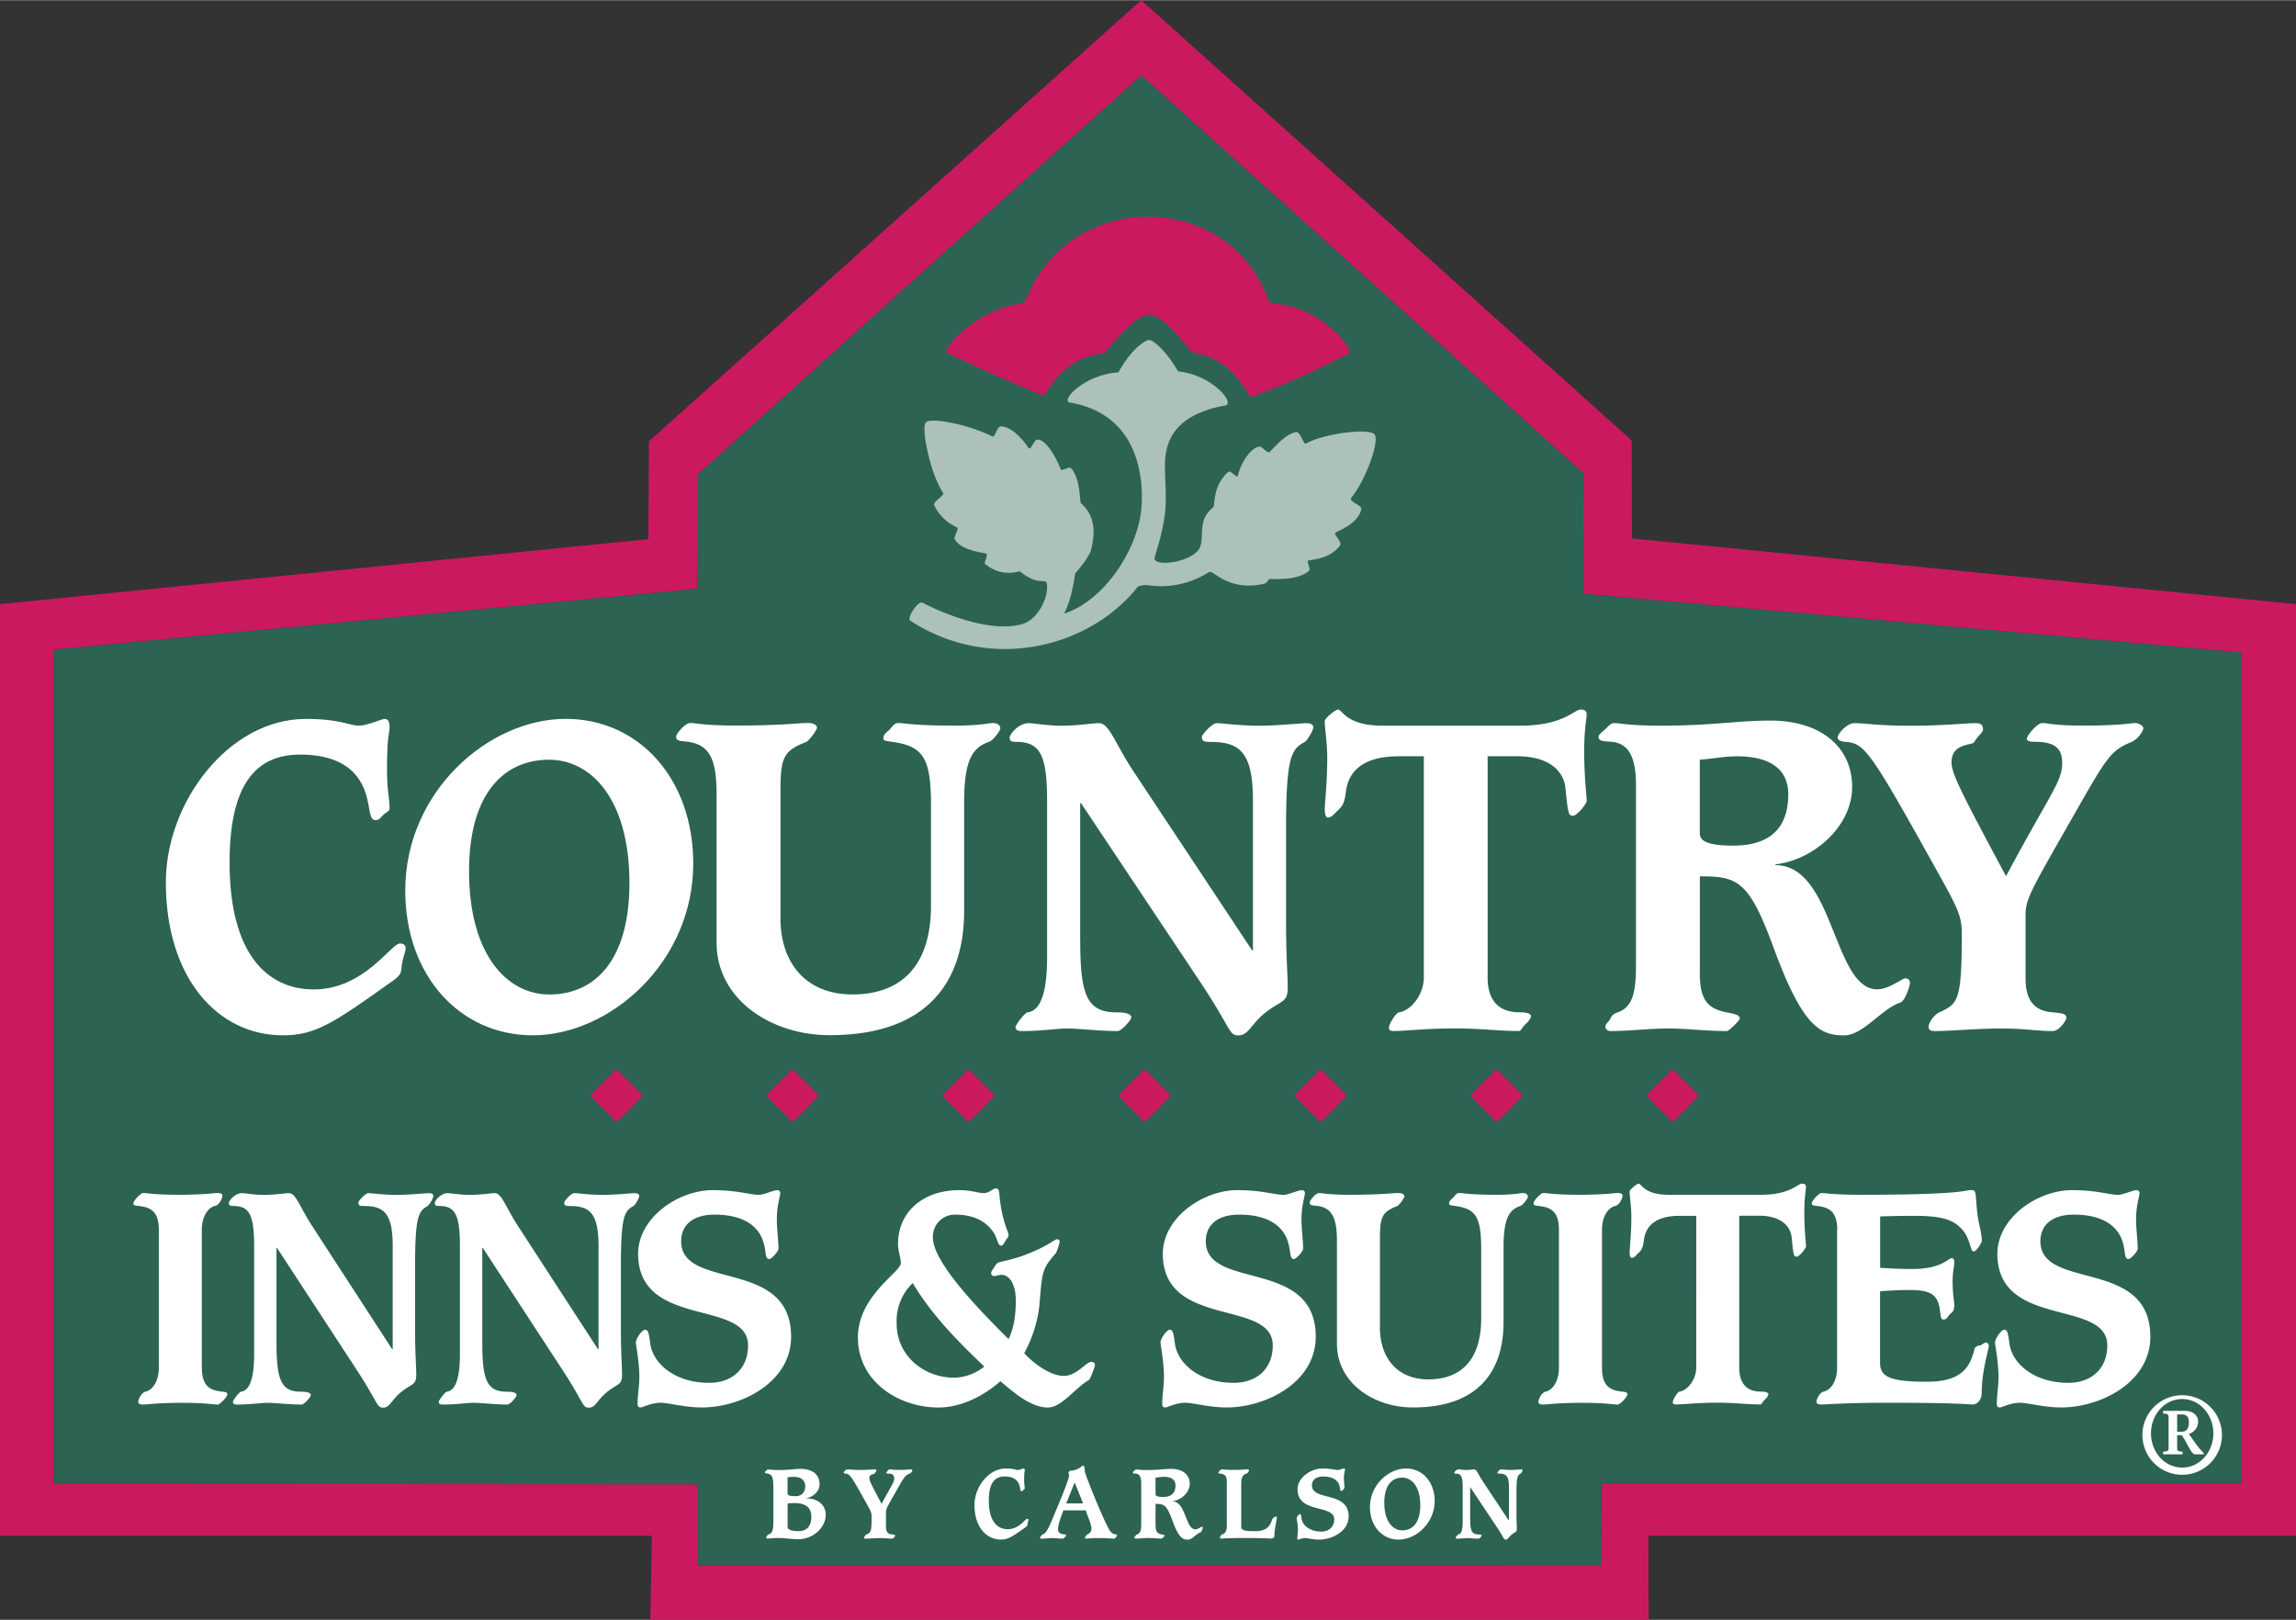
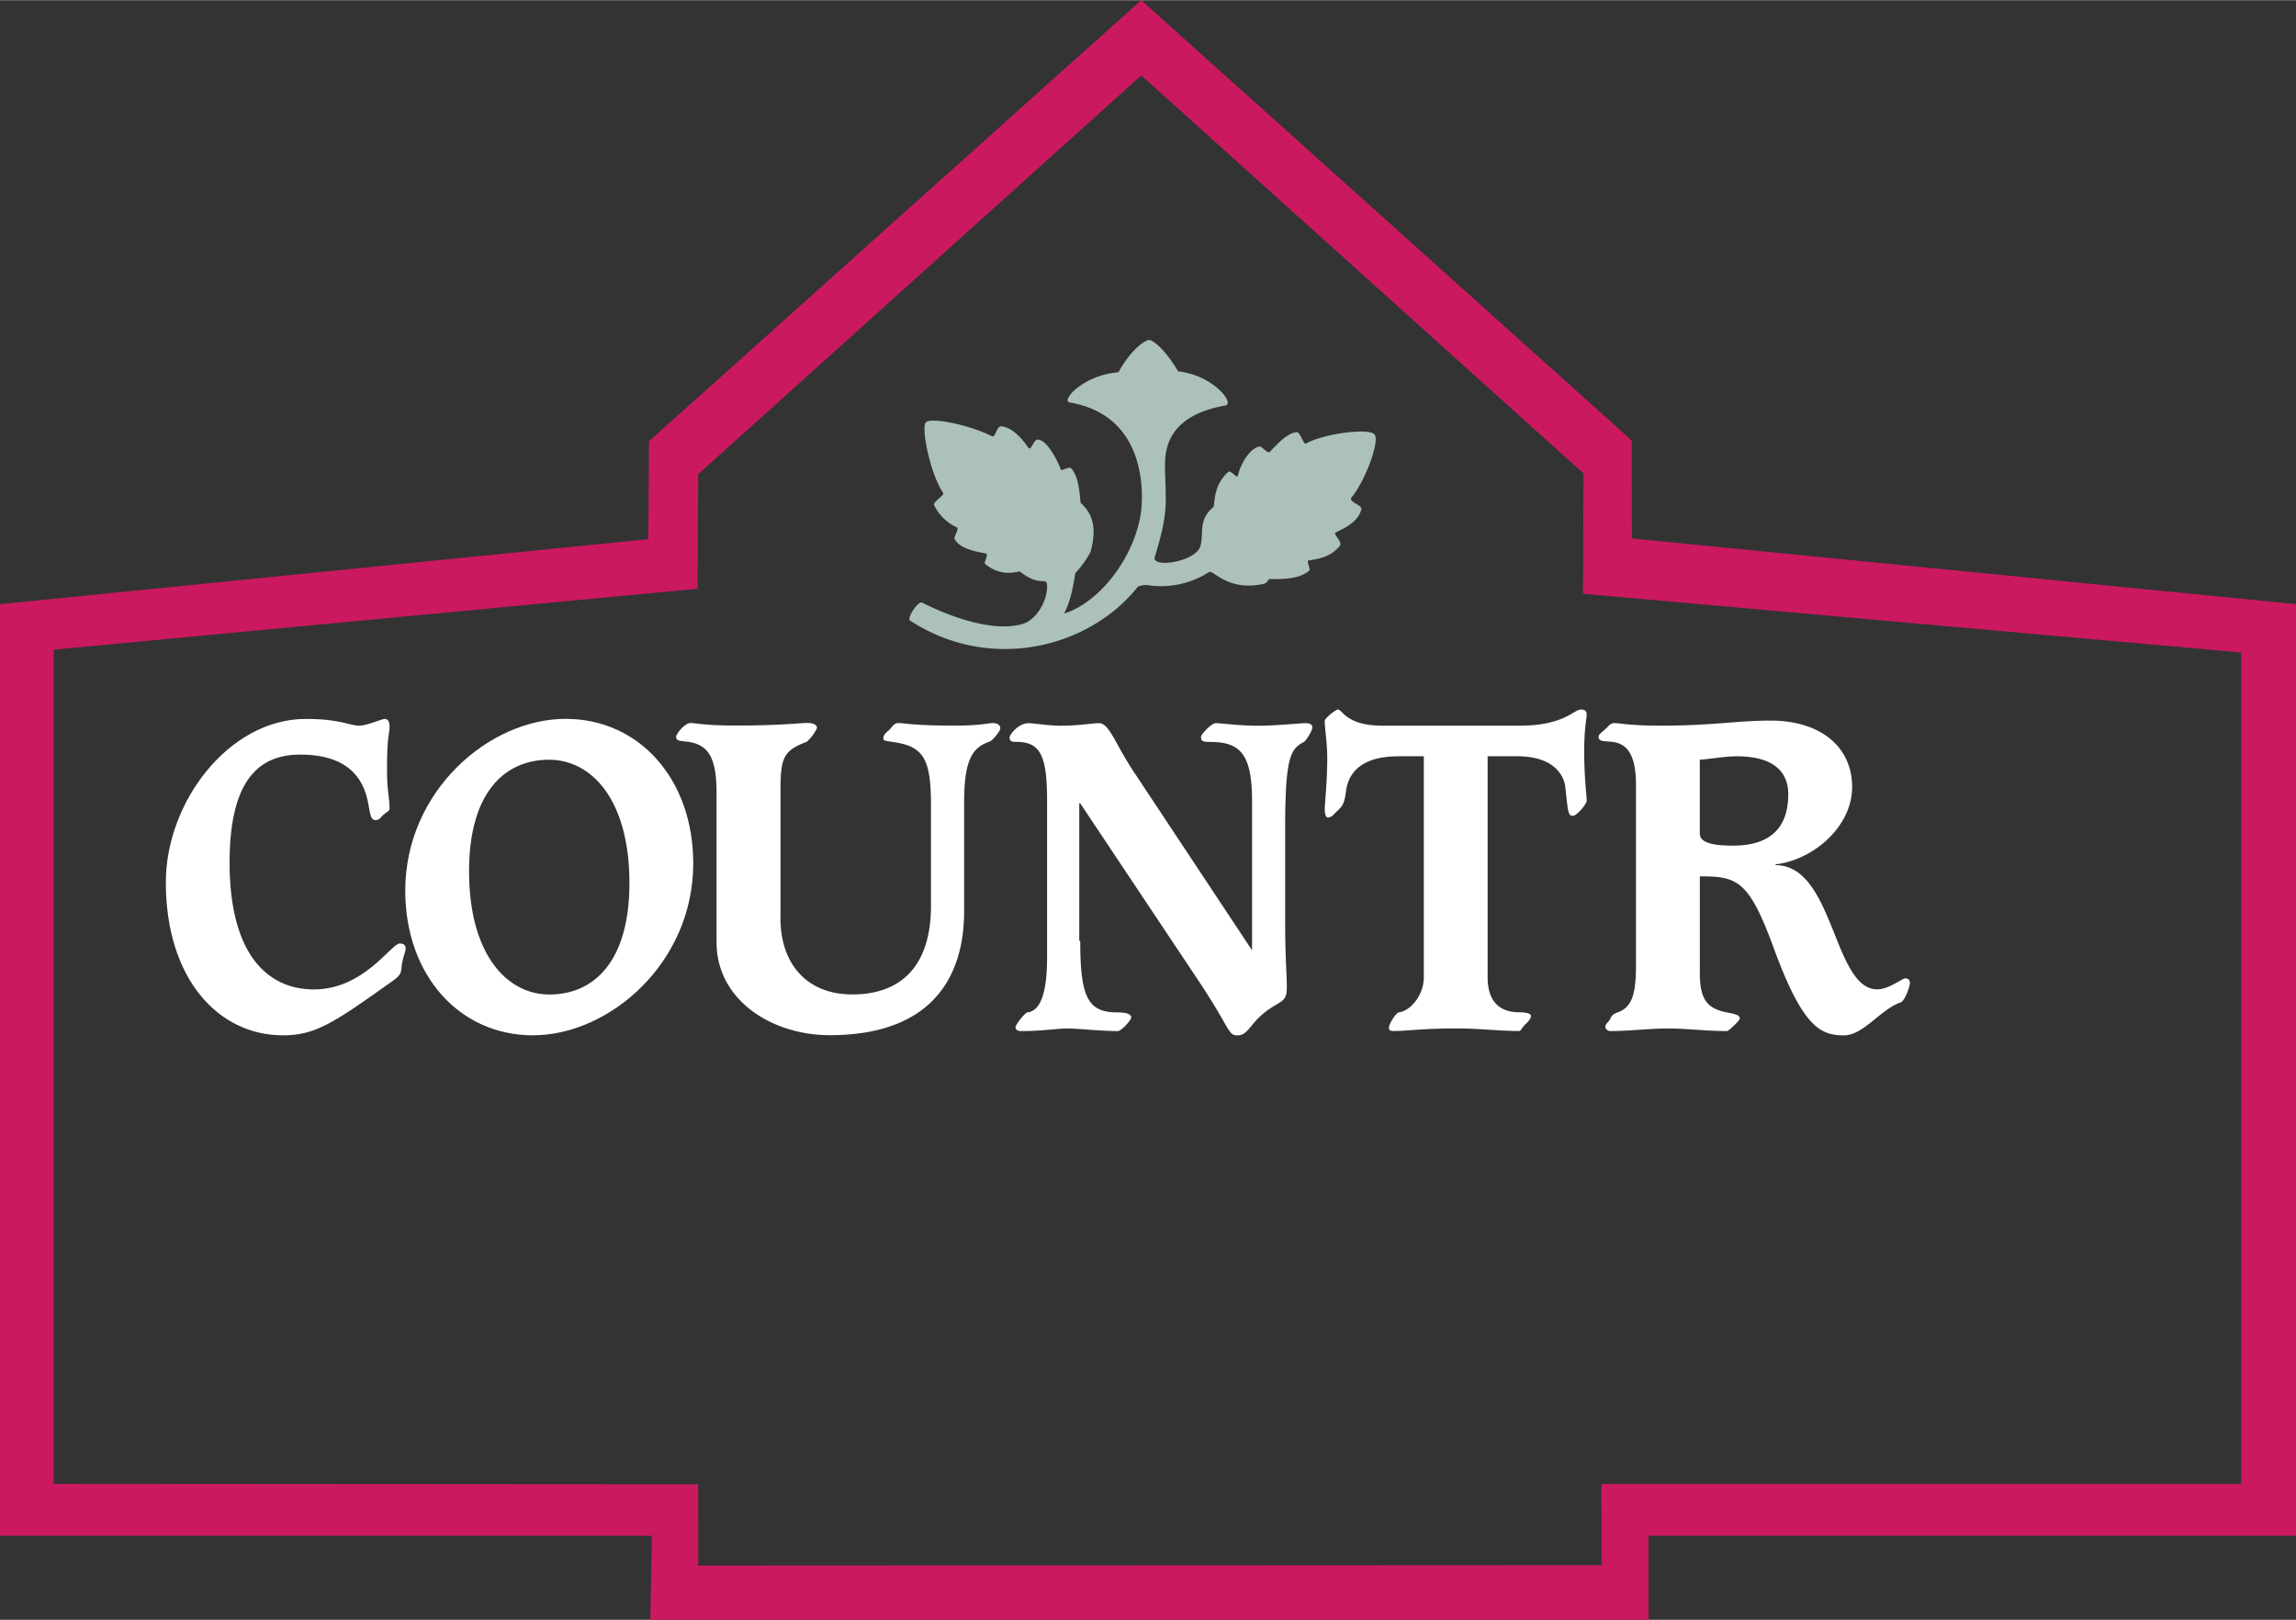
<svg xmlns="http://www.w3.org/2000/svg" width="2500" height="1764" viewBox="0 0 35.733 25.207">
  <rect x="0" y="0" width="35.733" height="25.207" fill="#333333" stroke="none" />
  <path d="M0 23.899V9.4l10.09-1.012.01-1.523L17.761 0l7.633 6.852.004 1.525L35.733 9.4v14.499H25.655l.003 1.308H10.121l.025-1.308H0zm10.865-.801l.002 1.265 14.058-.007-.002-1.264h9.957v-12.94l-10.243-.914.007-1.874-6.882-6.194-6.896 6.207-.01 1.783-10.021.948v12.983l10.03.007z" fill="#cb1960" />
-   <path fill="#2c6353" d="M.835 23.092V10.108l10.02-.948.01-1.783 6.897-6.207 6.882 6.194-.007 1.874 10.243.914v12.94h-9.957l.002 1.263-14.058.007-.002-1.264z" />
  <path d="M4.759 11.186c.542 0 .682.105.828.105.125 0 .357-.105.396-.105.047 0 .08.026.08.125 0 .113-.04.106-.04.668 0 .338.04.431.04.603 0 .04-.047.053-.093.093s-.06.086-.126.086-.079-.06-.112-.252c-.053-.298-.226-.768-1.06-.768-.701 0-1.099.477-1.099 1.682 0 1.416.583 1.973 1.311 1.973.781 0 1.205-.715 1.337-.715.06 0 .092.026.092.072 0 .06-.026.093-.053.219-.025.138.009.178-.13.278-.954.682-1.225.86-1.729.86-.999 0-1.82-.874-1.82-2.383 0-1.245.98-2.541 2.178-2.541zM8.293 16.11c-1.146 0-1.986-.94-1.986-2.251 0-1.549 1.304-2.674 2.496-2.674 1.146 0 1.986.939 1.986 2.25 0 1.55-1.305 2.675-2.496 2.675zm.252-4.289c-.695 0-1.245.516-1.245 1.734 0 1.298.589 1.92 1.251 1.92.695 0 1.245-.517 1.245-1.734 0-1.298-.589-1.92-1.251-1.92z" fill="#fff" />
-   <path d="M12.146 14.283c0 .715.41 1.191 1.119 1.191.742 0 1.224-.424 1.224-1.383v-1.576c0-.748-.139-.906-.608-.973-.093-.014-.133-.014-.133-.053 0-.06.04-.086.093-.133.053-.06.08-.106.139-.106.106 0 .218.04.88.04.41 0 .523-.04.583-.04.053 0 .125.013.125.086 0 .033-.112.185-.172.205-.245.086-.391.251-.391.939v1.695c0 1.099-.569 1.933-2.092 1.933-.913 0-1.761-.556-1.761-1.443v-2.316c0-.517-.099-.762-.45-.808-.132-.014-.179-.014-.179-.08 0-.04.133-.212.226-.212.06 0 .225.04.682.04.761 0 .986-.04 1.139-.04.105 0 .146.04.146.08a.702.702 0 0 1-.159.212c-.364.139-.41.245-.41.761v1.981zM16.812 14.641c0 .86.112 1.112.569 1.112.165 0 .225.033.225.079 0 .04-.152.212-.212.212-.284 0-.603-.04-.788-.04-.158 0-.384.04-.708.04-.06 0-.093-.02-.093-.06s.146-.225.186-.231c.179-.02.305-.245.305-.854v-2.436c0-.715-.106-.92-.483-.92-.06 0-.1-.007-.1-.066 0-.053.14-.225.298-.225.066 0 .318.04.497.04.271 0 .496-.04.596-.04.158 0 .245.304.522.728l1.86 2.807h.014v-2.33c0-.741-.199-.913-.655-.913-.1 0-.14-.007-.14-.08 0-.033.159-.212.231-.212.093 0 .345.04.676.04.238 0 .655-.04.722-.04.072 0 .105.027.105.066 0 .047-.1.212-.132.226-.212.112-.292.238-.292 1.363v1.403c0 .616.026.828.026 1.06 0 .251-.119.191-.384.417-.198.172-.231.324-.384.324s-.105-.1-.609-.854l-1.84-2.76h-.013v2.144zM21.761 11.768c-.596 0-.78.278-.813.543-.026.219-.073.245-.133.305-.053.046-.086.105-.152.105-.026 0-.046-.053-.046-.125 0-.093.039-.417.039-.802 0-.238-.039-.463-.039-.575 0-.047.172-.179.205-.179.072 0 .126.251.695.251h2.138c.682 0 .841-.251.946-.251.06 0 .093.02.093.079 0 .053-.039.219-.039.569 0 .41.039.702.039.768 0 .06-.158.238-.212.238-.072 0-.079-.033-.119-.437-.02-.199-.185-.49-.754-.49h-.457v3.442c0 .278.105.543.496.543.126 0 .179.026.179.06 0 .026-.033.079-.086.126-.046.039-.072.105-.093.105-.324 0-.615-.04-.986-.04-.516 0-.754.04-.973.04-.053 0-.073-.013-.073-.053 0-.053.106-.231.159-.238.186-.026.384-.278.384-.543v-3.442h-.398zM26.454 15.131c0 .417.112.562.417.622.179.033.205.053.205.099 0 .027-.172.192-.198.192-.338 0-.622-.04-.914-.04-.298 0-.602.04-.9.04-.039 0-.079-.026-.079-.066 0-.053.06-.079.079-.132.021-.047.054-.073.113-.093.225-.08.284-.291.284-.735v-2.807c0-.47-.139-.642-.37-.668-.126-.014-.212 0-.212-.08 0-.033.039-.06.099-.113.054-.046.08-.099.146-.099.08 0 .245.04.722.04.808 0 1.191-.079 1.708-.079.781 0 1.271.41 1.271 1.032 0 .623-.609 1.139-1.192 1.205v.013c.914 0 .895 1.933 1.583 1.933.178 0 .39-.172.437-.172.053 0 .072.04.072.073 0 .04-.072.278-.151.305-.298.1-.576.51-.874.51-.364 0-.643-.119-1.099-1.37-.385-1.046-.563-1.105-1.146-1.105v1.495zm0-2.165c0 .112.105.192.517.192.596 0 .86-.292.86-.801 0-.364-.252-.589-.795-.589-.211 0-.396.04-.582.053v1.145z" fill="#fff" />
-   <path d="M31.524 15.223c0 .384.172.51.423.53.159.013.212.026.212.086 0 .04-.112.205-.212.205-.251 0-.423-.04-.813-.04-.345 0-.788.04-1.026.04-.066 0-.093-.02-.093-.072 0-.047.073-.173.166-.219.291-.133.351-.172.351-1.231 0-.265-.066-.397-.384-.967-1.053-1.893-1.126-1.985-1.424-2.012-.099-.007-.125-.04-.125-.066 0-.06.146-.225.258-.225.205 0 .317.04.907.04.45 0 .847-.04.979-.04.093 0 .119.033.119.099 0 .047-.1.119-.133.192-.026.06-.357.013-.357.317 0 .172.133.437.848 1.774.701-1.311.874-1.47.874-1.761 0-.226-.106-.331-.431-.331-.06 0-.119-.007-.119-.047 0-.053.165-.245.238-.245.093 0 .165.04.655.04.556 0 .735-.04.788-.04.065 0 .132.046.132.08 0 .046-.086.172-.179.212-.331.139-.377.218-.92 1.171-.648 1.139-.734 1.271-.734 1.529v.981zM3.142 21.284c0 .291.129.354.325.373.044.004.071.013.071.037 0 .05-.121.163-.147.163-.071 0-.196-.027-.553-.027-.4 0-.552.027-.602.027-.066 0-.084-.014-.084-.041 0-.041.049-.146.111-.159.106-.023.209-.155.209-.373v-2.146c0-.291-.129-.354-.325-.373-.044-.004-.071-.013-.071-.037 0-.05.12-.163.147-.163.071 0 .195.027.552.027.401 0 .552-.027.601-.027.067 0 .085.014.085.041 0 .041-.049.146-.111.159-.107.023-.209.155-.209.373v2.146zM4.303 20.893c0 .591.076.764.383.764.111 0 .151.023.151.054 0 .027-.103.146-.143.146-.191 0-.405-.027-.53-.027-.107 0-.259.027-.477.027-.04 0-.062-.014-.062-.041 0-.027.098-.155.125-.159.12-.014.205-.168.205-.586v-1.673c0-.491-.071-.632-.326-.632-.04 0-.067-.004-.067-.045 0-.036.094-.154.201-.154.044 0 .213.027.334.027.183 0 .334-.027.401-.027.107 0 .165.209.353.5l1.252 1.928h.009v-1.601c0-.509-.134-.627-.441-.627-.066 0-.094-.004-.094-.054 0-.023.107-.146.156-.146.062 0 .231.027.455.027.161 0 .441-.027.486-.027.049 0 .071.018.071.045a.354.354 0 0 1-.089.155c-.143.078-.196.164-.196.937v.964c0 .423.018.568.018.727 0 .173-.08.132-.258.287-.134.118-.156.223-.258.223s-.071-.068-.41-.587l-1.24-1.898h-.009v1.473zM7.506 20.893c0 .591.076.764.383.764.111 0 .151.023.151.054 0 .027-.103.146-.143.146-.191 0-.405-.027-.53-.027-.107 0-.258.027-.477.027-.04 0-.062-.014-.062-.041 0-.027.099-.155.125-.159.12-.014.205-.168.205-.586v-1.673c0-.491-.071-.632-.325-.632-.04 0-.067-.004-.067-.045 0-.036.093-.154.201-.154.044 0 .214.027.334.027.183 0 .334-.027.401-.027.106 0 .164.209.352.5l1.252 1.928h.009v-1.601c0-.509-.134-.627-.44-.627-.067 0-.094-.004-.094-.054 0-.023.106-.146.156-.146.062 0 .232.027.455.027.16 0 .441-.027.485-.027.049 0 .071.018.071.045 0 .032-.066.146-.089.155-.143.078-.196.164-.196.937v.964c0 .423.018.568.018.727 0 .173-.08.132-.258.287-.134.118-.156.223-.259.223s-.071-.068-.41-.587L7.515 19.42h-.009v1.473zM11.092 18.52c.383 0 .579.073.722.073.071 0 .227-.073.28-.073.031 0 .049.019.049.046 0 .045-.053.19-.053.413 0 .132.026.351.026.45 0 .046-.111.164-.143.164-.071 0-.044-.114-.094-.269-.071-.236-.298-.423-.757-.423-.353 0-.521.173-.521.414 0 .772 1.711.254 1.711 1.486 0 .714-.78 1.101-1.386 1.101-.272 0-.521-.073-.646-.073-.143 0-.28.073-.308.073-.04 0-.049-.019-.049-.06 0-.136.027-.272.027-.409 0-.236-.054-.509-.054-.536 0-.077.103-.205.143-.205.044 0 .058.041.08.209.04.318.383.618.918.618.356 0 .605-.219.605-.582 0-.728-1.711-.255-1.711-1.428.002-.562.626-.989 1.161-.989zM15.809 20.238c0-.246-.093-.4-.223-.4-.035 0-.084.019-.111.019-.026 0-.049-.009-.049-.05 0-.023.026-.055.045-.082.022-.032.026-.046.044-.063.036-.037.192-.037.469-.146.338-.132.427-.232.468-.232.021 0 .04.019.04.032 0 .027-.04.159-.062.187-.21.245-.21.268-.254.813a2.014 2.014 0 0 1-.236.741c.138.154.405.354.614.354.205 0 .348-.218.428-.218.045 0 .059.023.059.055 0 .013-.071.213-.094.227-.205.114-.423.428-.637.428-.272 0-.535-.236-.74-.409-.263.231-.615.409-.962.409-.62 0-1.256-.4-1.256-1.091 0-.646.668-1.018.668-1.155 0-.082-.044-.191-.044-.3 0-.491.383-.837.953-.837.188 0 .294.046.379.046.094 0 .143-.073.191-.073.08 0 .031.101.103.409.049.209.094.282.094.313 0 .041-.027.055-.045.091-.026.041-.044.078-.071.078-.053 0-.058-.114-.111-.196-.129-.2-.339-.287-.602-.287a.342.342 0 0 0-.348.359c0 .423.892 1.291 1.177 1.578.086-.172.113-.382.113-.6zm-1.604-.272a.817.817 0 0 0-.25.632c0 .495.418.841.896.841a.78.78 0 0 0 .468-.173c-.415-.396-.82-.805-1.114-1.3zM19.257 18.52c.383 0 .579.073.722.073.071 0 .228-.073.28-.073.031 0 .05.019.05.046 0 .045-.054.19-.054.413 0 .132.026.351.026.45 0 .046-.111.164-.143.164-.071 0-.044-.114-.094-.269-.071-.236-.298-.423-.757-.423-.353 0-.521.173-.521.414 0 .772 1.711.254 1.711 1.486 0 .714-.78 1.101-1.386 1.101-.271 0-.521-.073-.646-.073-.143 0-.28.073-.307.073-.04 0-.05-.019-.05-.06 0-.136.027-.272.027-.409 0-.236-.054-.509-.054-.536 0-.077.103-.205.143-.205.045 0 .058.041.08.209.04.318.383.618.918.618.356 0 .606-.219.606-.582 0-.728-1.711-.255-1.711-1.428.002-.562.625-.989 1.16-.989zM21.475 20.647c0 .491.276.818.753.818.499 0 .824-.291.824-.95v-1.082c0-.514-.094-.623-.41-.668-.062-.009-.089-.009-.089-.037 0-.041.027-.059.062-.091.036-.041.054-.072.094-.072.071 0 .147.027.593.027.276 0 .352-.027.392-.027.036 0 .085.009.085.059 0 .023-.076.128-.116.141-.165.059-.263.172-.263.646v1.163c0 .755-.383 1.328-1.408 1.328-.614 0-1.185-.382-1.185-.991V19.32c0-.355-.067-.523-.304-.555-.089-.009-.12-.009-.12-.054 0-.027.089-.146.151-.146.04 0 .152.027.459.027.513 0 .664-.027.767-.027.071 0 .098.027.098.055a.47.47 0 0 1-.106.145c-.245.095-.276.168-.276.523v1.359zM24.932 21.284c0 .291.129.354.325.373.044.004.071.013.071.037 0 .05-.12.163-.147.163-.071 0-.196-.027-.553-.027-.4 0-.552.027-.602.027-.066 0-.084-.014-.084-.041 0-.041.049-.146.111-.159.106-.023.209-.155.209-.373v-2.146c0-.291-.129-.354-.325-.373-.044-.004-.071-.013-.071-.037 0-.05.12-.163.147-.163.071 0 .196.027.553.027.4 0 .552-.027.602-.027.066 0 .084.014.084.041 0 .041-.049.146-.111.159-.106.023-.209.155-.209.373v2.146zM26.134 18.92c-.401 0-.526.19-.549.373-.018.15-.049.168-.089.209-.035.031-.058.072-.103.072-.018 0-.031-.036-.031-.086 0-.063.027-.287.027-.551 0-.163-.027-.317-.027-.395 0-.032.116-.123.139-.123.049 0 .084.173.468.173h1.439c.459 0 .565-.173.637-.173.04 0 .062.014.062.054 0 .037-.026.15-.026.391 0 .282.026.481.026.527 0 .041-.107.164-.143.164-.049 0-.054-.023-.08-.301-.014-.136-.125-.336-.508-.336h-.308v2.364c0 .19.071.373.334.373.085 0 .12.018.12.041 0 .019-.022.055-.058.087-.031.027-.049.072-.062.072-.219 0-.414-.027-.664-.027-.348 0-.508.027-.655.027-.035 0-.049-.009-.049-.036 0-.036.071-.159.107-.164.125-.018.258-.191.258-.373V18.92h-.265zM28.593 19.138c0-.291-.13-.354-.325-.373-.045-.004-.071-.013-.071-.037 0-.05.12-.163.146-.163.071 0 .196.027.602.027 1.64 0 1.613-.073 1.738-.073.089 0 .053.068.094.387.018.141.066.282.066.404 0 .022-.076.164-.129.164-.05 0-.05-.191-.161-.323-.151-.182-.343-.231-.771-.231-.209 0-.361.004-.521.009v.8c.156.009.263.018.504.018.454 0 .557-.168.605-.168.022 0 .045.009.045.063 0 .059-.026.15-.026.291 0 .218.026.323.026.377 0 .101-.04.114-.058.132-.049.041-.054.091-.103.091s-.045-.018-.062-.141c-.031-.236-.129-.318-.473-.318-.16 0-.308.01-.459.019v1.123c0 .218.183.286.731.286s.672-.236.739-.514c.004-.022.049-.05.075-.05.041 0 .062-.046.107-.046.018 0 .04.019.04.06 0 .036-.111.387-.111.731 0 .082-.054.173-.143.173-.058 0-.205-.027-1.319-.027-.632 0-.976.027-1.024.027-.066 0-.085-.014-.085-.041 0-.041.049-.146.111-.159.107-.023.21-.155.21-.373v-2.145zM32.246 18.52c.383 0 .579.073.722.073.071 0 .228-.073.281-.073.031 0 .049.019.049.046 0 .045-.054.19-.054.413 0 .132.026.351.026.45 0 .046-.111.164-.143.164-.071 0-.044-.114-.093-.269-.071-.236-.299-.423-.758-.423-.353 0-.521.173-.521.414 0 .772 1.711.254 1.711 1.486 0 .714-.779 1.101-1.386 1.101-.271 0-.521-.073-.646-.073-.143 0-.281.073-.308.073-.04 0-.049-.019-.049-.06 0-.136.026-.272.026-.409 0-.236-.054-.509-.054-.536 0-.077.103-.205.143-.205.045 0 .059.041.08.209.04.318.384.618.918.618.356 0 .606-.219.606-.582 0-.728-1.711-.255-1.711-1.428.003-.562.627-.989 1.161-.989zM12.035 23.124c0-.153-.03-.179-.084-.192-.035-.009-.047 0-.047-.023 0-.009.041-.042.047-.042.012 0 .072.009.17.009.17 0 .241-.018.339-.018.179 0 .295.086.295.235 0 .129-.113.202-.205.223v.003c.154-.006.301.083.301.256 0 .178-.176.378-.432.378-.088 0-.206-.019-.287-.019-.133 0-.158.009-.184.009-.016 0-.022-.006-.022-.015 0-.015.021-.047.035-.051.049-.012.075-.046.075-.196v-.557zm.223.114c0 .025.015.045.122.045.104 0 .152-.07.152-.155 0-.092-.066-.146-.176-.146-.031 0-.064.003-.099.006v.25zm0 .527c0 .036.054.062.17.062.148 0 .199-.103.199-.223 0-.156-.103-.214-.264-.214a.98.98 0 0 0-.105.006v.369zM13.788 23.759c0 .087.039.115.095.119.036.003.047.006.047.02 0 .009-.025.046-.047.046-.056 0-.095-.009-.183-.009-.077 0-.177.009-.23.009-.015 0-.021-.004-.021-.016 0-.011.016-.039.037-.05.065-.029.079-.038.079-.276 0-.06-.015-.089-.086-.217-.236-.425-.253-.447-.32-.453-.022-.001-.028-.009-.028-.015 0-.014.032-.051.058-.051.046 0 .071.009.204.009.101 0 .19-.009.22-.009.021 0 .027.008.027.022 0 .011-.022.027-.03.043-.006.014-.08.003-.08.072 0 .039.029.098.19.399.158-.295.196-.33.196-.396 0-.05-.023-.075-.097-.075-.014 0-.026-.001-.026-.01 0-.013.037-.056.053-.056.021 0 .037.009.147.009.125 0 .165-.009.178-.009.015 0 .029.011.029.018 0 .01-.02.039-.04.047-.074.031-.085.049-.207.264-.146.256-.165.286-.165.344v.221zM15.654 22.852c.122 0 .153.023.186.023.028 0 .08-.023.09-.023s.018.006.018.028c0 .025-.009.023-.009.15 0 .076.009.097.009.135 0 .009-.011.012-.021.021-.011.009-.014.02-.028.02-.016 0-.019-.014-.025-.057-.012-.067-.051-.173-.238-.173-.158 0-.247.107-.247.378 0 .318.131.443.295.443.176 0 .271-.161.301-.161.013 0 .021.006.021.016 0 .014-.006.021-.012.05-.006.031.001.04-.03.062-.214.153-.275.194-.389.194-.225 0-.409-.197-.409-.536-.002-.278.219-.57.488-.57zM16.549 23.503c-.028.09-.083.204-.083.303 0 .046.055.072.104.072.017 0 .021.008.021.02s-.014.017-.024.027c-.015.016-.019.019-.032.019-.037 0-.124-.009-.155-.009-.055 0-.115.009-.172.009-.013 0-.021-.006-.021-.015s.024-.044.041-.051c.074-.029.105-.132.257-.494.083-.198.153-.387.153-.419 0-.024-.009-.03-.009-.042 0-.009.017-.032.021-.034.012-.003.05-.003.081-.014.095-.031.105-.068.12-.068.022 0 .032.027.032.09 0 .038.309.81.394.927.031.043.057.048.095.055.009.002.012.008.012.015 0 .01-.029.05-.047.05-.039 0-.113-.009-.255-.009-.12 0-.15.009-.182.009-.01 0-.015-.004-.015-.015 0-.007.026-.046.037-.051.051-.021.065-.06.065-.089 0-.067-.062-.196-.089-.286h-.349zm.045-.107h.262l-.131-.327-.131.327zM17.985 23.738c0 .094.025.127.094.14.04.008.046.012.046.022a.142.142 0 0 1-.045.043c-.075 0-.14-.009-.205-.009-.066 0-.135.009-.202.009-.009 0-.018-.006-.018-.015 0-.012.013-.018.018-.029.005-.011.012-.017.025-.021.051-.018.063-.065.063-.165v-.631c0-.105-.031-.145-.083-.15-.028-.003-.048 0-.048-.018 0-.008.01-.014.022-.025.012-.011.019-.022.033-.022.018 0 .055.009.162.009.182 0 .268-.018.384-.018.176 0 .285.093.285.232s-.137.256-.268.271v.003c.206 0 .201.435.355.435.041 0 .088-.039.099-.039.012 0 .017.009.017.017 0 .009-.017.062-.034.068-.067.022-.13.115-.196.115-.082 0-.145-.027-.247-.309-.087-.235-.127-.248-.258-.248v.335zm0-.486c0 .025.023.043.116.043.134 0 .193-.065.193-.18 0-.082-.057-.133-.179-.133-.048 0-.089.009-.131.012v.258zM19.316 23.753c0 .06.045.075.214.075.139 0 .23-.044.267-.178.006-.021.048-.051.058-.051s.017.01.017.026c0 .014-.038.176-.038.277 0 .026-.03.041-.051.041-.021 0-.057-.009-.415-.009-.286 0-.337.009-.354.009-.021 0-.027-.004-.027-.013 0-.014.016-.048.037-.053.035-.007.069-.05.069-.122v-.702c0-.095-.043-.116-.108-.122-.015-.001-.023-.004-.023-.012 0-.017.04-.054.049-.054.023 0 .065.009.185.009.134 0 .185-.009.213-.009.022 0 .028.005.028.014 0 .014-.017.048-.037.052-.044.009-.082.051-.082.149v.673zM20.582 22.852c.128 0 .193.023.241.023.023 0 .075-.023.093-.023.011 0 .017.006.017.015 0 .015-.018.062-.018.136 0 .043.009.114.009.147 0 .015-.037.053-.048.053-.023 0-.015-.037-.031-.087-.023-.078-.1-.139-.253-.139-.117 0-.174.057-.174.136 0 .253.571.083.571.486 0 .233-.261.36-.463.36-.091 0-.174-.024-.216-.024-.047 0-.094.024-.103.024-.013 0-.016-.006-.016-.02 0-.045.009-.089.009-.134 0-.078-.019-.167-.019-.176 0-.025.034-.067.048-.067.015 0 .02.014.027.069.013.104.128.203.306.203.119 0 .203-.072.203-.19 0-.238-.571-.084-.571-.468.001-.185.209-.324.388-.324zM21.767 23.959c-.257 0-.446-.212-.446-.506 0-.348.293-.601.561-.601.258 0 .446.211.446.506-.001.348-.294.601-.561.601zm.056-.965c-.156 0-.279.116-.279.39 0 .292.132.431.281.431.156 0 .279-.116.279-.39 0-.291-.132-.431-.281-.431zM22.88 23.628c0 .193.025.25.129.25.037 0 .05.008.05.019 0 .009-.034.047-.047.047-.064 0-.136-.009-.178-.009-.035 0-.086.009-.159.009-.013 0-.021-.004-.021-.013s.032-.051.042-.053c.04-.004.068-.055.068-.191v-.548c0-.161-.024-.207-.109-.207-.013 0-.021-.001-.021-.015 0-.012.031-.051.066-.051.015 0 .071.009.111.009.062 0 .112-.009.135-.009.035 0 .055.068.117.164l.418.631h.003v-.523c0-.167-.045-.206-.147-.206-.022 0-.031-.001-.031-.018 0-.008.036-.048.053-.048.021 0 .077.009.151.009.054 0 .147-.009.162-.009.017 0 .023.006.023.015 0 .01-.021.047-.029.05-.048.025-.065.054-.065.307v.315c0 .139.006.187.006.238 0 .057-.026.043-.086.094-.045.039-.053.073-.087.073s-.023-.022-.137-.192l-.413-.62h-.004v.482z" fill="#fff" />
+   <path d="M12.146 14.283c0 .715.41 1.191 1.119 1.191.742 0 1.224-.424 1.224-1.383v-1.576c0-.748-.139-.906-.608-.973-.093-.014-.133-.014-.133-.053 0-.06.04-.086.093-.133.053-.06.08-.106.139-.106.106 0 .218.04.88.04.41 0 .523-.04.583-.04.053 0 .125.013.125.086 0 .033-.112.185-.172.205-.245.086-.391.251-.391.939v1.695c0 1.099-.569 1.933-2.092 1.933-.913 0-1.761-.556-1.761-1.443v-2.316c0-.517-.099-.762-.45-.808-.132-.014-.179-.014-.179-.08 0-.04.133-.212.226-.212.06 0 .225.04.682.04.761 0 .986-.04 1.139-.04.105 0 .146.04.146.08a.702.702 0 0 1-.159.212c-.364.139-.41.245-.41.761v1.981zM16.812 14.641c0 .86.112 1.112.569 1.112.165 0 .225.033.225.079 0 .04-.152.212-.212.212-.284 0-.603-.04-.788-.04-.158 0-.384.04-.708.04-.06 0-.093-.02-.093-.06s.146-.225.186-.231c.179-.02.305-.245.305-.854v-2.436c0-.715-.106-.92-.483-.92-.06 0-.1-.007-.1-.066 0-.053.14-.225.298-.225.066 0 .318.04.497.04.271 0 .496-.04.596-.04.158 0 .245.304.522.728l1.86 2.807v-2.33c0-.741-.199-.913-.655-.913-.1 0-.14-.007-.14-.08 0-.033.159-.212.231-.212.093 0 .345.04.676.04.238 0 .655-.04.722-.04.072 0 .105.027.105.066 0 .047-.1.212-.132.226-.212.112-.292.238-.292 1.363v1.403c0 .616.026.828.026 1.06 0 .251-.119.191-.384.417-.198.172-.231.324-.384.324s-.105-.1-.609-.854l-1.84-2.76h-.013v2.144zM21.761 11.768c-.596 0-.78.278-.813.543-.026.219-.073.245-.133.305-.053.046-.086.105-.152.105-.026 0-.046-.053-.046-.125 0-.093.039-.417.039-.802 0-.238-.039-.463-.039-.575 0-.047.172-.179.205-.179.072 0 .126.251.695.251h2.138c.682 0 .841-.251.946-.251.06 0 .093.02.093.079 0 .053-.039.219-.039.569 0 .41.039.702.039.768 0 .06-.158.238-.212.238-.072 0-.079-.033-.119-.437-.02-.199-.185-.49-.754-.49h-.457v3.442c0 .278.105.543.496.543.126 0 .179.026.179.06 0 .026-.033.079-.086.126-.046.039-.072.105-.093.105-.324 0-.615-.04-.986-.04-.516 0-.754.04-.973.04-.053 0-.073-.013-.073-.053 0-.053.106-.231.159-.238.186-.026.384-.278.384-.543v-3.442h-.398zM26.454 15.131c0 .417.112.562.417.622.179.033.205.053.205.099 0 .027-.172.192-.198.192-.338 0-.622-.04-.914-.04-.298 0-.602.04-.9.04-.039 0-.079-.026-.079-.066 0-.053.06-.079.079-.132.021-.047.054-.073.113-.093.225-.08.284-.291.284-.735v-2.807c0-.47-.139-.642-.37-.668-.126-.014-.212 0-.212-.08 0-.033.039-.06.099-.113.054-.046.08-.099.146-.099.08 0 .245.04.722.04.808 0 1.191-.079 1.708-.079.781 0 1.271.41 1.271 1.032 0 .623-.609 1.139-1.192 1.205v.013c.914 0 .895 1.933 1.583 1.933.178 0 .39-.172.437-.172.053 0 .072.04.072.073 0 .04-.072.278-.151.305-.298.1-.576.51-.874.51-.364 0-.643-.119-1.099-1.37-.385-1.046-.563-1.105-1.146-1.105v1.495zm0-2.165c0 .112.105.192.517.192.596 0 .86-.292.86-.801 0-.364-.252-.589-.795-.589-.211 0-.396.04-.582.053v1.145z" fill="#fff" />
  <path d="M14.41 6.569c.085-.081.675.039 1.031.219.049.024.071-.157.136-.155.168.005.336.196.427.332.039.058.083-.122.139-.126.158-.01.338.378.367.469.007.023.131-.056.16-.023.152.17.13.524.153.545.187.163.249.396.149.756 0 0-.074.156-.237.331-.04.248-.075.434-.174.63.58-.186 1.093-.902 1.193-1.553.018-.115.191-1.512-1.107-1.733-.142-.024.21-.428.76-.47 0 0 .18-.35.422-.484.042-.023.067-.024.107 0 .207.127.399.47.399.47.543.057.891.502.735.531-.888.158-.943.667-.939.959.006.525.069.67-.159 1.396-.058.18.605.084.702-.146.053-.127.008-.291.07-.447.041-.103.144-.185.144-.185.014-.088.014-.169.054-.287.048-.139.169-.271.195-.262.054.018.118.109.128.064.048-.206.204-.438.338-.453.037-.005.126.119.161.081.117-.124.273-.292.413-.305.064-.006.107.2.148.177.273-.153.961-.244 1.063-.146.097.092-.141.729-.353.984-.059.072.166.115.151.185-.038.173-.218.278-.397.36-.054.024.113.146.063.209-.133.166-.307.201-.488.228-.038.006.04.136.01.16-.141.12-.373.137-.624.128 0 0-.031.065-.081.076-.56.124-.789-.223-.851-.185a1.384 1.384 0 0 1-.961.205c-.065-.008-.146.021-.146.021-.745.946-2.286 1.352-3.548.53-.053-.034.124-.313.189-.279.319.162 1.061.481 1.565.331.21-.062.381-.354.379-.58-.002-.181-.095.029-.421-.235-.017-.014-.271.108-.546-.12-.021-.017.06-.149.016-.16-.101-.023-.396-.058-.488-.224-.018-.03.073-.162.037-.182a.732.732 0 0 1-.354-.342c-.032-.06.167-.152.137-.197-.206-.311-.345-1.023-.267-1.098z" fill="#abc1ba" />
-   <path d="M10.009 17.049l-.412.413-.413-.413.412-.412.413.412zM12.748 17.049l-.412.413-.413-.413.412-.412.413.412zM15.487 17.049l-.412.413-.413-.413.412-.412.413.412zM18.227 17.049l-.412.413-.413-.413.412-.412.413.412zM20.966 17.049l-.411.413-.414-.413.412-.412.413.412zM23.705 17.049l-.411.413-.414-.413.412-.412.413.412zM26.445 17.049l-.412.413-.413-.413.411-.412.414.412zM14.741 5.49c-.102-.049.459-.686 1.159-.769 0 0 .049-.009.091-.111.443-1.074 1.629-1.473 2.621-1.104.56.208.968.678 1.128 1.167 0 0 .028.052.099.054.674.025 1.27.709 1.144.776-.435.229-.95.465-1.488.666-.102.038-.203-.565-.956-.691 0 0-.406-.575-.659-.583-.222-.006-.689.599-.689.599-.714.069-.898.684-.957.66a27.786 27.786 0 0 1-1.493-.664z" fill="#cb1960" />
-   <path d="M33.665 21.955h.339c.108 0 .205.055.205.172 0 .087-.058.16-.143.187l.104.148c.043.061.094.119.128.151v.019h-.133c-.06 0-.107-.143-.209-.298h-.073v.176c0 .069 0 .072.085.081v.041h-.303v-.041c.085-.009.085-.012.085-.081v-.431c0-.071 0-.074-.085-.083v-.041zm.218.325h.07c.083 0 .113-.064.113-.146 0-.097-.048-.124-.113-.124h-.07v.27zm.697.026a.619.619 0 1 1-1.237 0 .619.619 0 0 1 1.237 0zm-.619-.535c-.276 0-.485.247-.485.534s.209.533.485.533c.277 0 .486-.246.486-.533s-.209-.534-.486-.534z" fill="#fff" />
</svg>